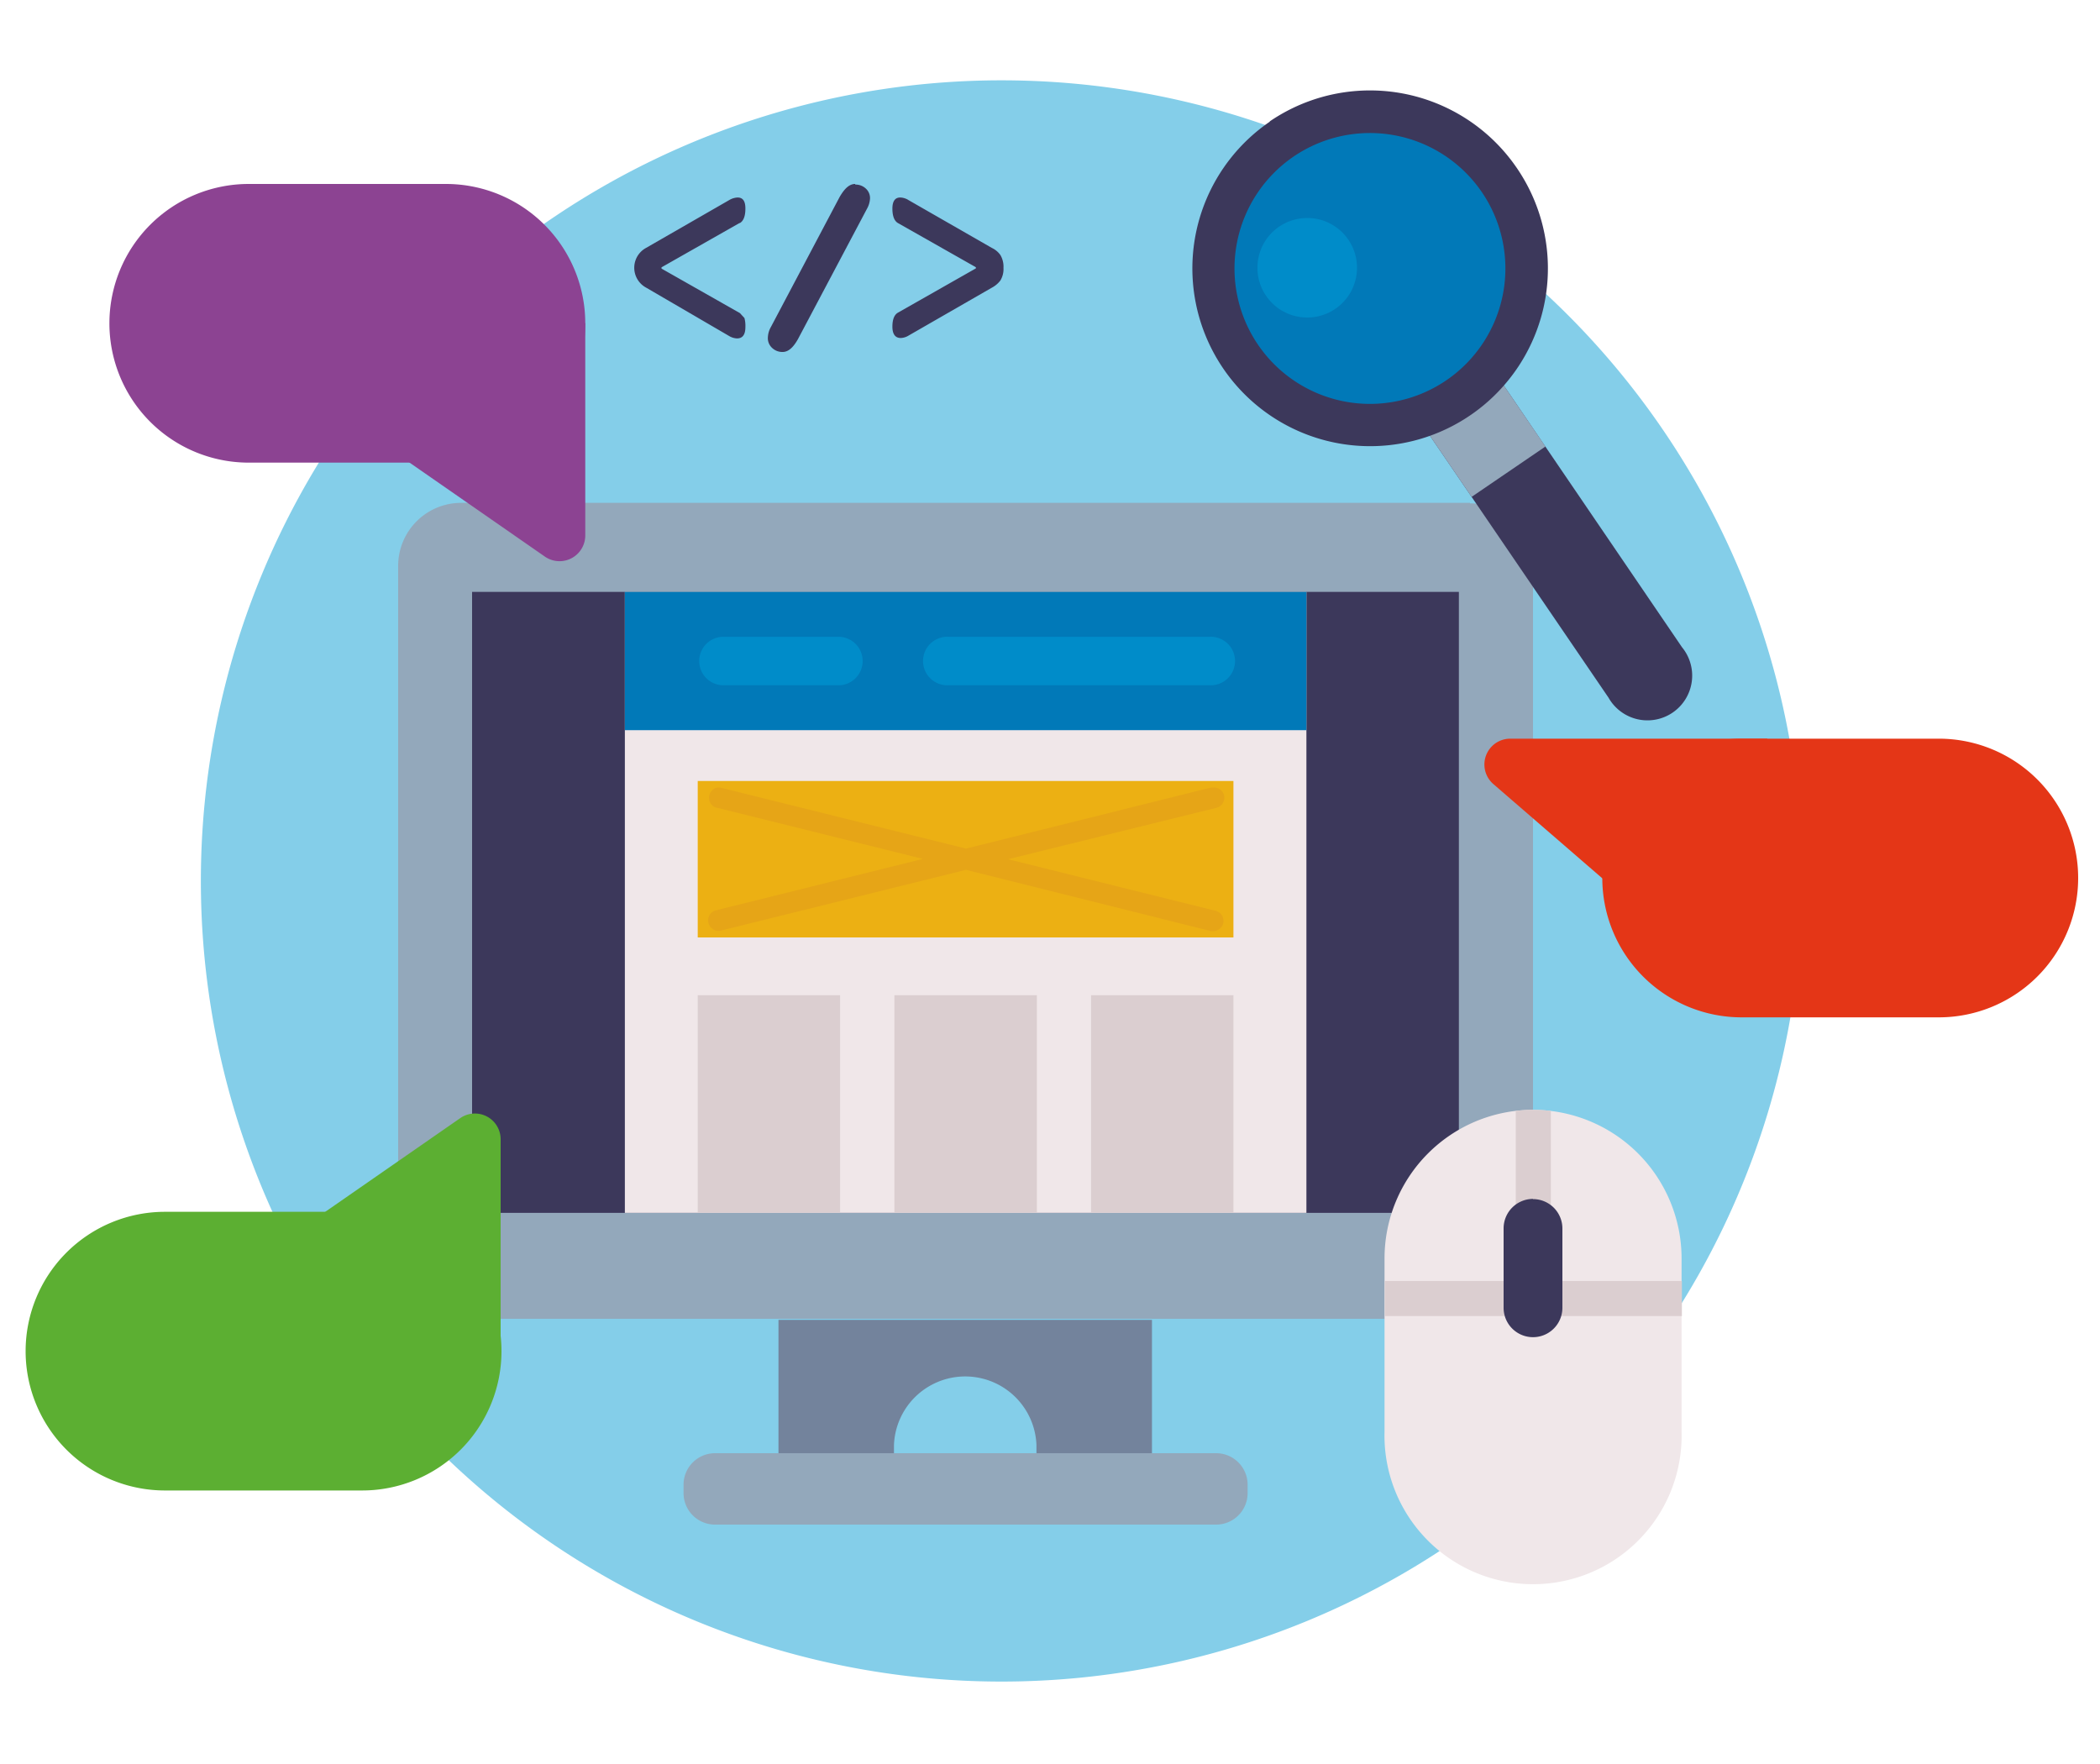
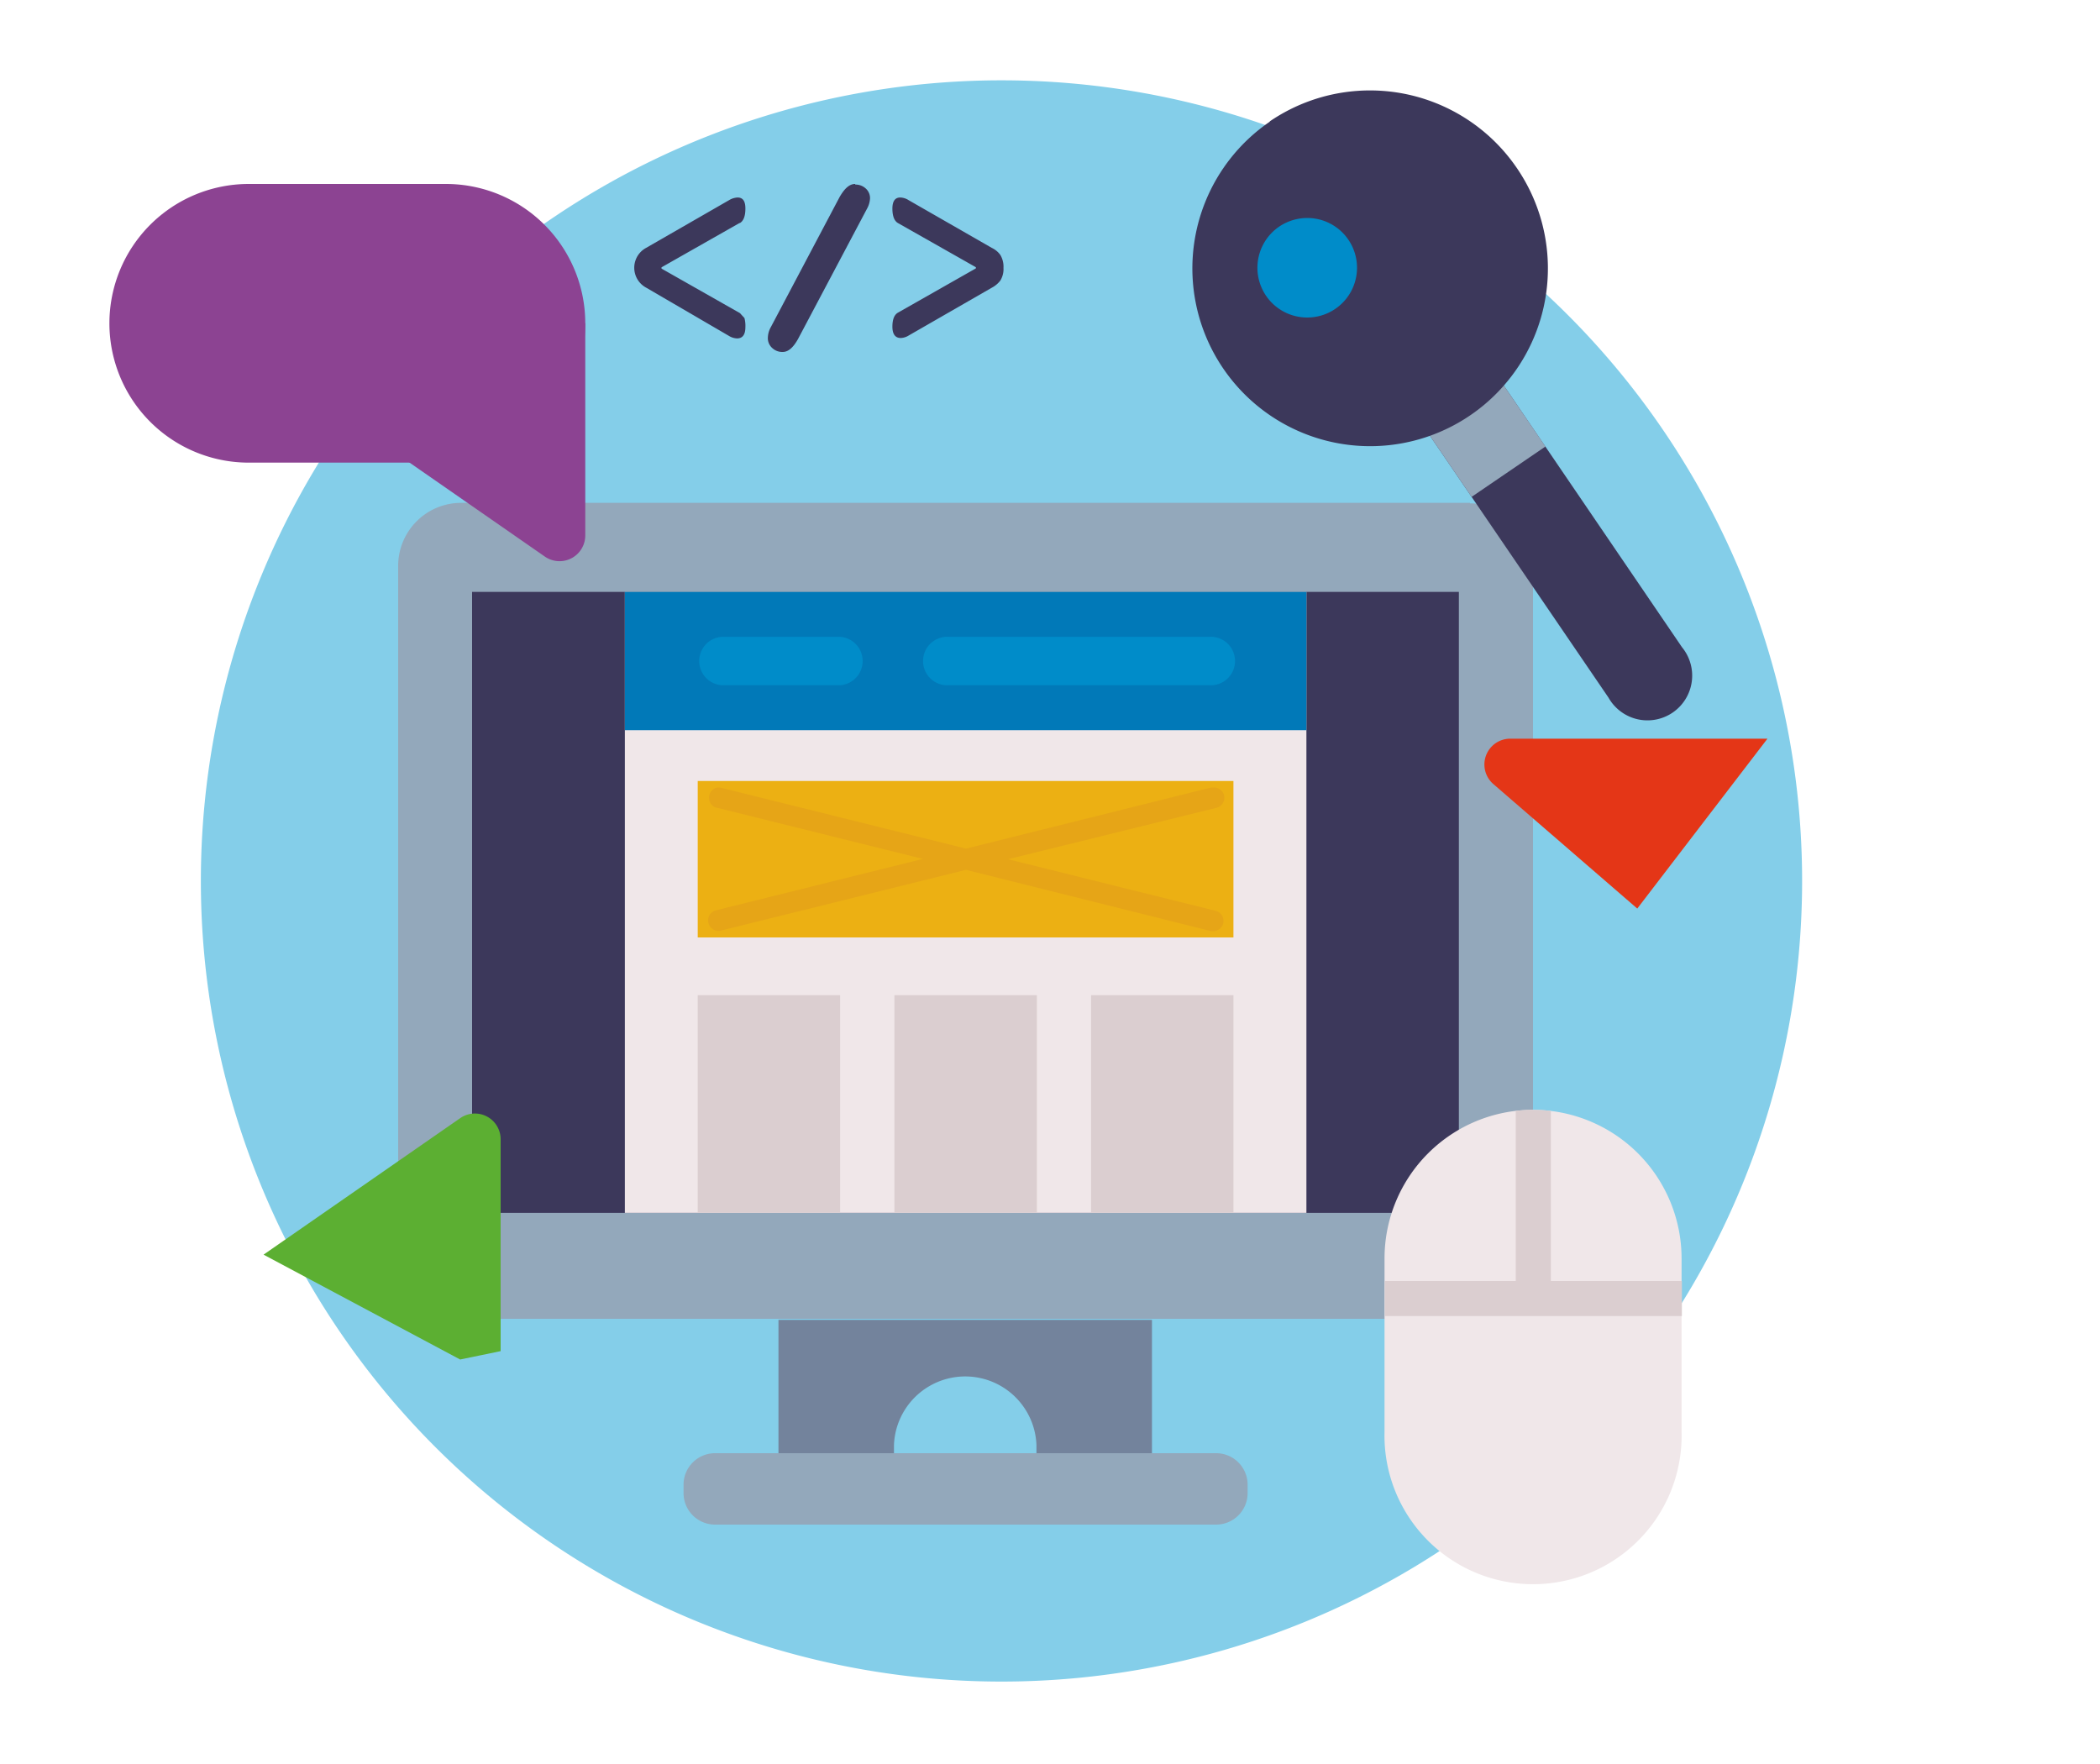
<svg xmlns="http://www.w3.org/2000/svg" id="Layer_1" data-name="Layer 1" viewBox="0 0 200 167.96">
  <defs>
    <style>.cls-1{fill:#84cee9;}.cls-2{fill:#93a8bb;}.cls-3{fill:#3c385b;}.cls-4{fill:#f0e7e9;}.cls-5{fill:#0179b8;}.cls-6{fill:#ecb013;}.cls-7{fill:#008cc9;}.cls-8{fill:#dbced0;}.cls-9{fill:#73839c;}.cls-10{fill:#e6a517;}.cls-11{fill:#e43617;}.cls-12{fill:#8c4392;}.cls-13{fill:#5caf32;}</style>
  </defs>
  <path class="cls-1" d="M171.63,83.89A76.25,76.25,0,1,1,95.39,7.65a76.24,76.24,0,0,1,76.24,76.24" />
  <path class="cls-2" d="M140,47.89H43.92a6,6,0,0,0-6,6v65.71a6,6,0,0,0,6,6H140a6,6,0,0,0,6-6V53.94a6,6,0,0,0-6-6" />
  <rect class="cls-3" x="44.96" y="56.37" width="93.98" height="59.14" />
  <rect class="cls-4" x="59.51" y="56.37" width="64.91" height="59.14" />
  <rect class="cls-5" x="59.51" y="56.37" width="64.91" height="13.17" />
  <rect class="cls-6" x="66.45" y="74.38" width="51.02" height="14.9" />
  <path class="cls-7" d="M80,65.26H68.75a2.31,2.31,0,0,1,0-4.61H80a2.31,2.31,0,0,1,0,4.61m35.2,0H90.37a2.31,2.31,0,1,1,0-4.61h24.79a2.31,2.31,0,1,1,0,4.61" />
  <rect class="cls-8" x="66.45" y="94.78" width="13.56" height="20.72" />
  <rect class="cls-8" x="85.18" y="94.78" width="13.57" height="20.72" />
  <path class="cls-9" d="M74.14,125.7v12.7h11v-.78a6.79,6.79,0,0,1,13.57,0v.78h11V125.7H74.14" />
  <path class="cls-2" d="M115.82,138.4H68.1a3,3,0,0,0-3,3v.8a3,3,0,0,0,3,3h47.72a3,3,0,0,0,3-3v-.8a3,3,0,0,0-3-3" />
  <rect class="cls-8" x="103.91" y="94.78" width="13.56" height="20.72" />
  <path class="cls-10" d="M115.58,88.68l-.23,0L92,82.84,68.57,88.65l-.24,0a1,1,0,0,1-.24-1.93l19.8-4.92-19.8-4.92A1,1,0,0,1,68.33,75l.24,0L92,80.82,115.35,75l.23,0a1,1,0,0,1,1,.74,1,1,0,0,1-.71,1.19L96,81.83l19.79,4.92a1,1,0,0,1,.71,1.19,1,1,0,0,1-1,.74" />
  <path class="cls-4" d="M146,105.7a14.15,14.15,0,0,0-14.14,14.15v16.5a14.15,14.15,0,1,0,28.29,0v-16.5A14.16,14.16,0,0,0,146,105.7" />
  <path class="cls-8" d="M147.7,105.8a14,14,0,0,0-3.34,0V122H131.89v3.34h28.29V122H147.7V105.8" />
  <path class="cls-3" d="M70.47,21.24c.34-.2.52-.66.52-1.38s-.25-1.05-.74-1.05a1.71,1.71,0,0,0-.81.25l-7.91,4.55a2.15,2.15,0,0,0,0,3.78L69.44,32a1.58,1.58,0,0,0,.76.23c.52,0,.79-.36.79-1.08a2.89,2.89,0,0,0-.09-.86l-.43-.47L63,25.58v-.12l7.43-4.22" />
  <path class="cls-3" d="M81.45,17.52c-.55,0-1,.41-1.48,1.23L73.42,31.14a2.17,2.17,0,0,0-.29,1,1.25,1.25,0,0,0,.41,1,1.4,1.4,0,0,0,1,.38c.53,0,1-.41,1.46-1.23l6.56-12.39a2.27,2.27,0,0,0,.3-1,1.23,1.23,0,0,0-.41-.95,1.42,1.42,0,0,0-1-.37" />
  <path class="cls-3" d="M95.27,24.28a2.11,2.11,0,0,0-.81-.67l-7.93-4.55a1.55,1.55,0,0,0-.8-.25c-.49,0-.74.36-.74,1.06s.18,1.18.54,1.38l7.41,4.2v.11l-7.41,4.21c-.36.2-.54.65-.54,1.34s.26,1.08.79,1.08a1.51,1.51,0,0,0,.75-.23l7.93-4.56a2.5,2.5,0,0,0,.81-.68,2.1,2.1,0,0,0,.3-1.21,2.19,2.19,0,0,0-.3-1.23" />
  <path class="cls-11" d="M168.33,70.35H143.82a2.46,2.46,0,0,0-1.61,4.31l13.72,11.87,12.4-16.18" />
-   <path class="cls-11" d="M197.92,83.62a13.27,13.27,0,0,0-13.27-13.27H165.87a13.27,13.27,0,0,0,0,26.54h18.78a13.27,13.27,0,0,0,13.27-13.27" />
  <path class="cls-12" d="M10.42,30.79A13.27,13.27,0,0,1,23.69,17.52H42.47a13.27,13.27,0,1,1,0,26.54H23.69A13.27,13.27,0,0,1,10.42,30.79" />
-   <path class="cls-13" d="M2.44,128.68a13.27,13.27,0,0,1,13.27-13.27H34.49a13.27,13.27,0,0,1,0,26.54H15.71A13.27,13.27,0,0,1,2.44,128.68" />
  <path class="cls-3" d="M135.36,40.29l17.83,26.15a4.26,4.26,0,1,0,7-4.8L142.39,35.5l-7,4.79" />
  <rect class="cls-2" x="137.02" y="37.15" width="8.51" height="8.53" transform="translate(1.22 86.8) rotate(-34.3)" />
  <path class="cls-3" d="M120.93,11.59A16.93,16.93,0,1,0,144.46,16a16.93,16.93,0,0,0-23.53-4.44" />
-   <path class="cls-5" d="M123.2,14.91a12.9,12.9,0,1,0,17.93,3.39,12.91,12.91,0,0,0-17.93-3.39" />
  <path class="cls-7" d="M124.5,30.24a4.74,4.74,0,0,1-2.67-8.66,4.79,4.79,0,0,1,2.67-.82,4.74,4.74,0,1,1,0,9.48" />
  <path class="cls-12" d="M51.91,30l3.83.79V51a2.45,2.45,0,0,1-3.86,2L33.16,40,51.91,30" />
  <path class="cls-13" d="M43.85,129.47l3.83-.79V108.49a2.45,2.45,0,0,0-3.85-2l-18.73,13,18.75,10" />
-   <path class="cls-3" d="M146,114.18a2.81,2.81,0,0,0-2.8,2.8v7.57a2.8,2.8,0,1,0,5.6,0V117a2.8,2.8,0,0,0-2.8-2.8" />
</svg>